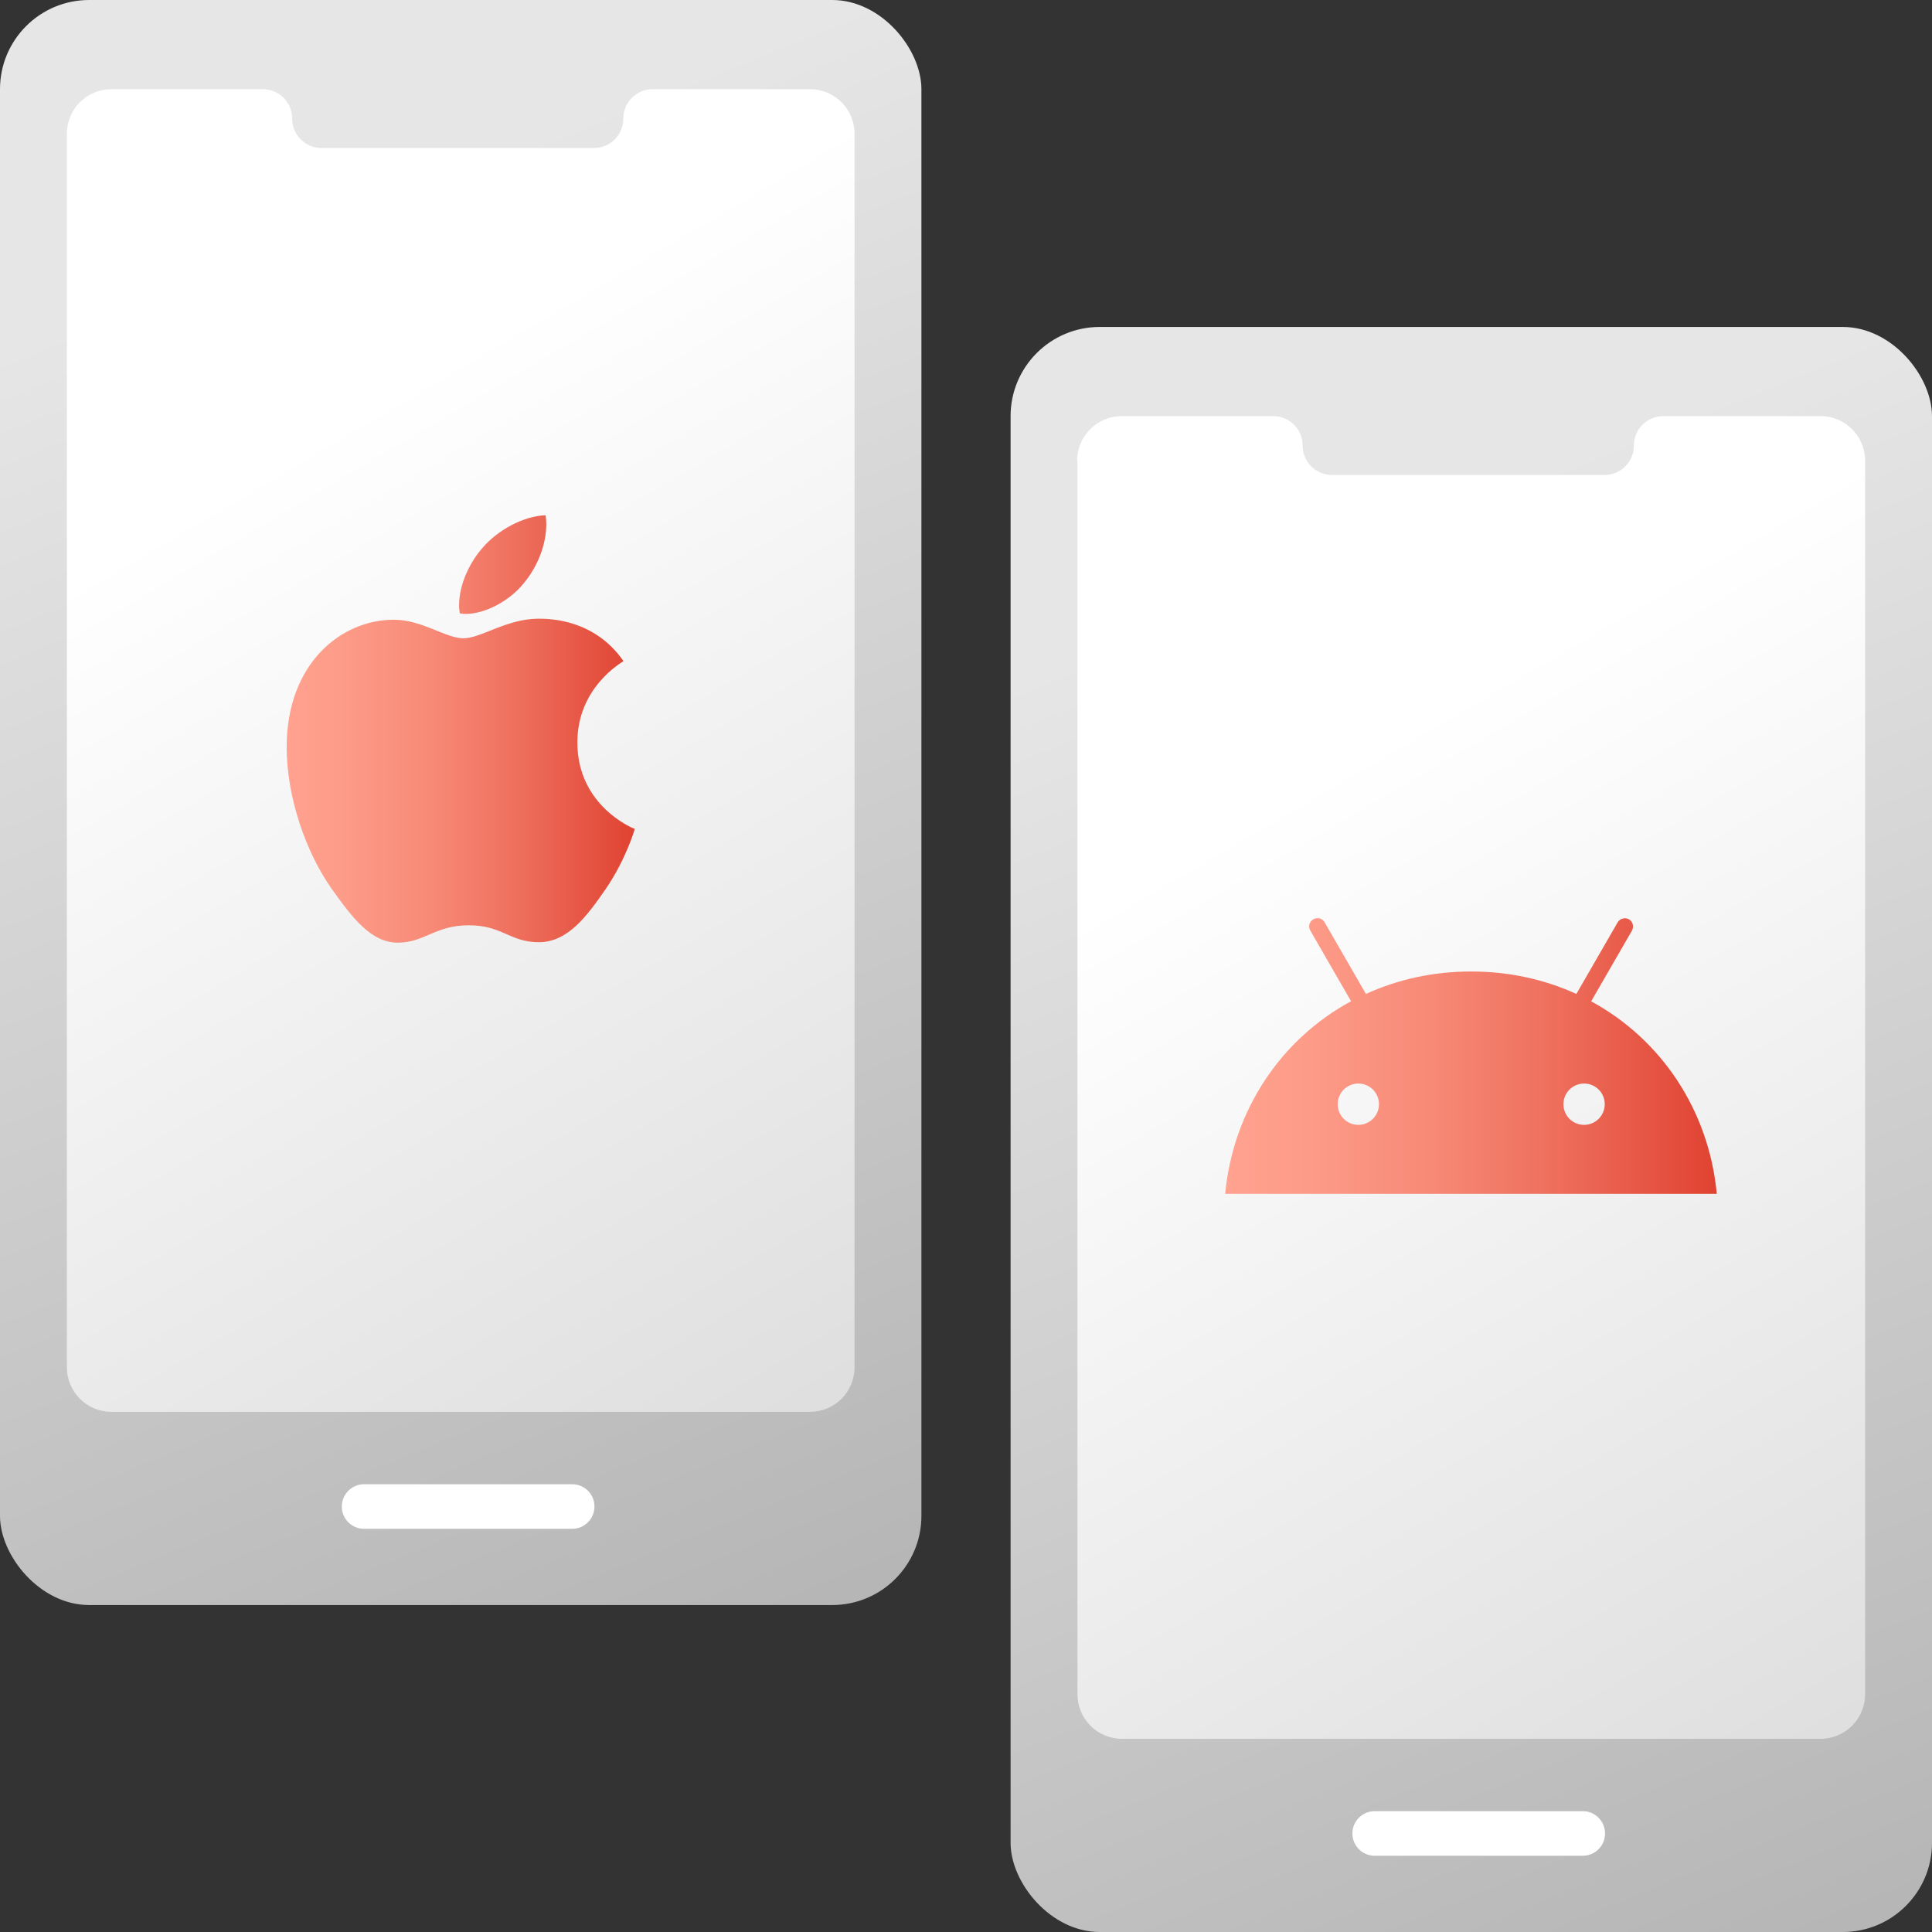
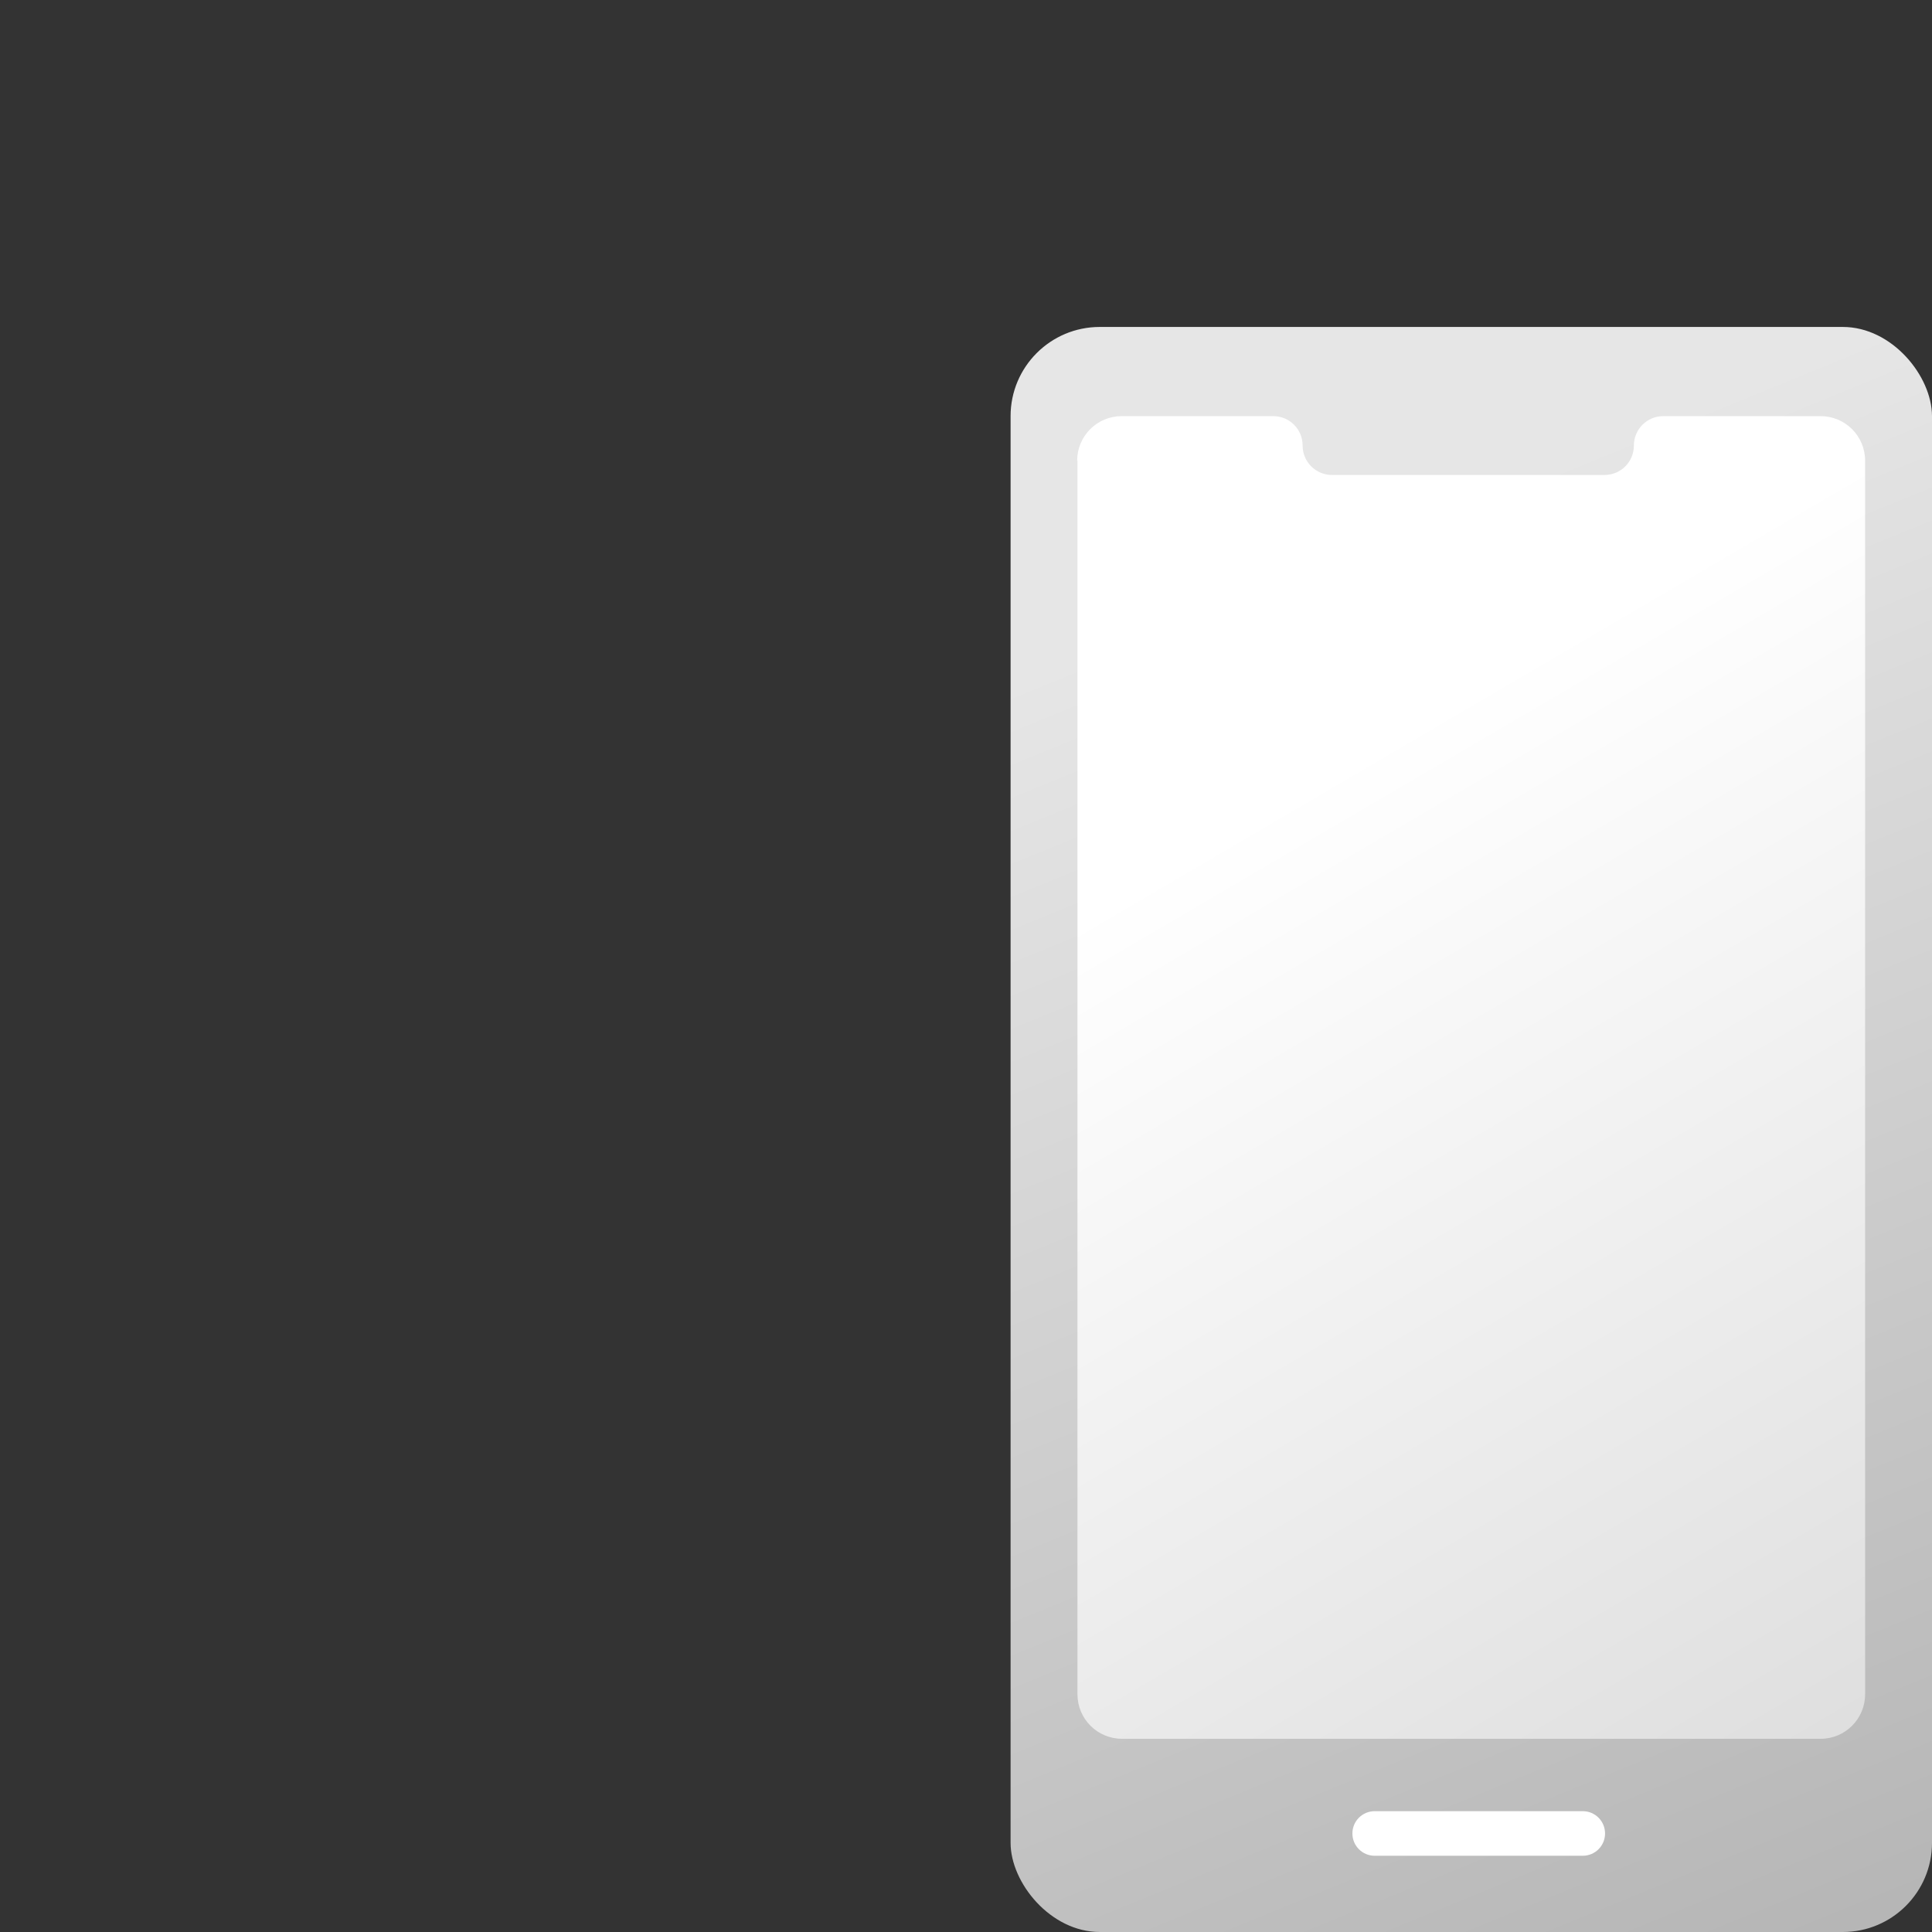
<svg xmlns="http://www.w3.org/2000/svg" xmlns:xlink="http://www.w3.org/1999/xlink" id="icon" viewBox="0 0 130 130">
  <rect x="0" y="0" width="130" height="130" fill="#333333" stroke="none" />
  <defs>
    <style>.cls-1{fill:url(#linear-gradient);}.cls-2{fill:url(#_新增漸層色票_1-2);}.cls-3{fill:url(#_新增漸層色票_1);}.cls-4{fill:url(#linear-gradient-3);}.cls-5{fill:url(#linear-gradient-4);}.cls-6{fill:url(#linear-gradient-2);}.cls-7{fill:#fff;fill-rule:evenodd;}</style>
    <linearGradient id="linear-gradient" x1="-359.32" y1="481.48" x2="-359.11" y2="480.6" gradientTransform="translate(25508.5 59494.3) scale(70.92 -123.54)" gradientUnits="userSpaceOnUse">
      <stop offset="0" stop-color="#e6e6e6" />
      <stop offset="1" stop-color="#b3b3b3" />
    </linearGradient>
    <linearGradient id="linear-gradient-2" x1="-358.58" y1="480.84" x2="-357.62" y2="478.09" gradientTransform="translate(21765.71 48982) scale(60.63 -101.81)" gradientUnits="userSpaceOnUse">
      <stop offset="0" stop-color="#fff" />
      <stop offset=".99" stop-color="#888" />
      <stop offset="1" stop-color="gray" />
    </linearGradient>
    <linearGradient id="_新增漸層色票_1" x1="19.29" y1="49.06" x2="42.71" y2="49.06" gradientUnits="userSpaceOnUse">
      <stop offset="0" stop-color="#ffa28f" />
      <stop offset=".17" stop-color="#fc9b88" />
      <stop offset=".41" stop-color="#f78a77" />
      <stop offset=".68" stop-color="#ee6d5b" />
      <stop offset=".98" stop-color="#e14534" />
      <stop offset="1" stop-color="#e04231" />
    </linearGradient>
    <linearGradient id="linear-gradient-3" x1="-358.36" y1="481.3" x2="-358.15" y2="480.42" xlink:href="#linear-gradient" />
    <linearGradient id="linear-gradient-4" x1="-357.45" y1="480.62" x2="-356.5" y2="477.87" xlink:href="#linear-gradient-2" />
    <linearGradient id="_新增漸層色票_1-2" x1="82.46" y1="71.06" x2="115.54" y2="71.06" xlink:href="#_新增漸層色票_1" />
  </defs>
  <g>
    <g>
-       <rect id="Rectangle" class="cls-1" width="62" height="108" rx="6" ry="6" />
-       <path id="Path-16" class="cls-6" d="M4.5,9V92c0,1.66,1.34,3,3,3H54.5c1.66,0,3-1.34,3-3V9c0-1.66-1.34-3-3-3h-10.58c-1.09,0-1.98,.88-1.98,1.98s-.88,1.98-1.98,1.98H21.64c-1.09,0-1.98-.88-1.98-1.98s-.88-1.98-1.98-1.98H7.5c-1.66,0-3,1.34-3,3Z" />
-       <path class="cls-7" d="M24.5,99.87h14c.83,0,1.5,.67,1.5,1.5h0c0,.83-.67,1.5-1.5,1.5h-14c-.83,0-1.5-.67-1.5-1.5h0c0-.83,.67-1.5,1.5-1.5Z" />
-     </g>
-     <path class="cls-3" d="M41.96,44.48c-.17,.13-3.11,1.79-3.11,5.48,0,4.27,3.75,5.78,3.86,5.82-.02,.09-.6,2.07-1.98,4.08-1.23,1.77-2.52,3.54-4.47,3.54s-2.46-1.14-4.72-1.14-2.98,1.17-4.77,1.17-3.04-1.64-4.47-3.65c-1.66-2.36-3.01-6.04-3.01-9.52,0-5.59,3.64-8.56,7.21-8.56,1.9,0,3.49,1.25,4.68,1.25s2.91-1.32,5.07-1.32c.82,0,3.77,.07,5.7,2.85h0Zm-6.73-5.22c.89-1.06,1.53-2.53,1.53-4.01,0-.2-.02-.41-.05-.58-1.46,.05-3.19,.97-4.23,2.18-.82,.93-1.59,2.4-1.59,3.9,0,.22,.04,.45,.05,.52,.09,.02,.24,.04,.39,.04,1.31,0,2.95-.87,3.9-2.05h0Z" />
+       </g>
  </g>
  <g>
    <g>
      <rect id="Rectangle-2" class="cls-4" x="68" y="22" width="62" height="108" rx="6" ry="6" />
      <path id="Path-16-2" class="cls-5" d="M72.5,31V114c0,1.66,1.34,3,3,3h47c1.66,0,3-1.34,3-3V31c0-1.66-1.34-3-3-3h-10.58c-1.09,0-1.98,.88-1.98,1.98s-.88,1.98-1.98,1.98h-18.33c-1.09,0-1.98-.88-1.98-1.98s-.88-1.98-1.98-1.98h-10.19c-1.66,0-3,1.34-3,3Z" />
      <path class="cls-7" d="M92.5,121.87h14c.83,0,1.5,.67,1.5,1.5h0c0,.83-.67,1.5-1.5,1.5h-14c-.83,0-1.5-.67-1.5-1.5h0c0-.83,.67-1.5,1.5-1.5Z" />
    </g>
-     <path class="cls-2" d="M107.07,67.37l2.74-4.75c.15-.27,.06-.61-.2-.76-.26-.15-.61-.06-.76,.2l-2.78,4.82c-2.12-.97-4.51-1.51-7.08-1.51s-4.96,.54-7.08,1.51l-2.78-4.82c-.15-.27-.49-.36-.76-.2-.27,.15-.36,.49-.2,.76l2.74,4.75c-4.73,2.56-7.94,7.35-8.47,12.96h33.08c-.53-5.61-3.73-10.4-8.47-12.96h0Zm-15.67,8.32c-.77,0-1.39-.62-1.39-1.39s.62-1.39,1.39-1.39,1.39,.62,1.39,1.39c0,.76-.62,1.39-1.39,1.39Zm15.19,0c-.77,0-1.39-.62-1.39-1.39s.62-1.39,1.39-1.39,1.39,.62,1.39,1.39c0,.76-.62,1.39-1.39,1.39Z" />
  </g>
</svg>